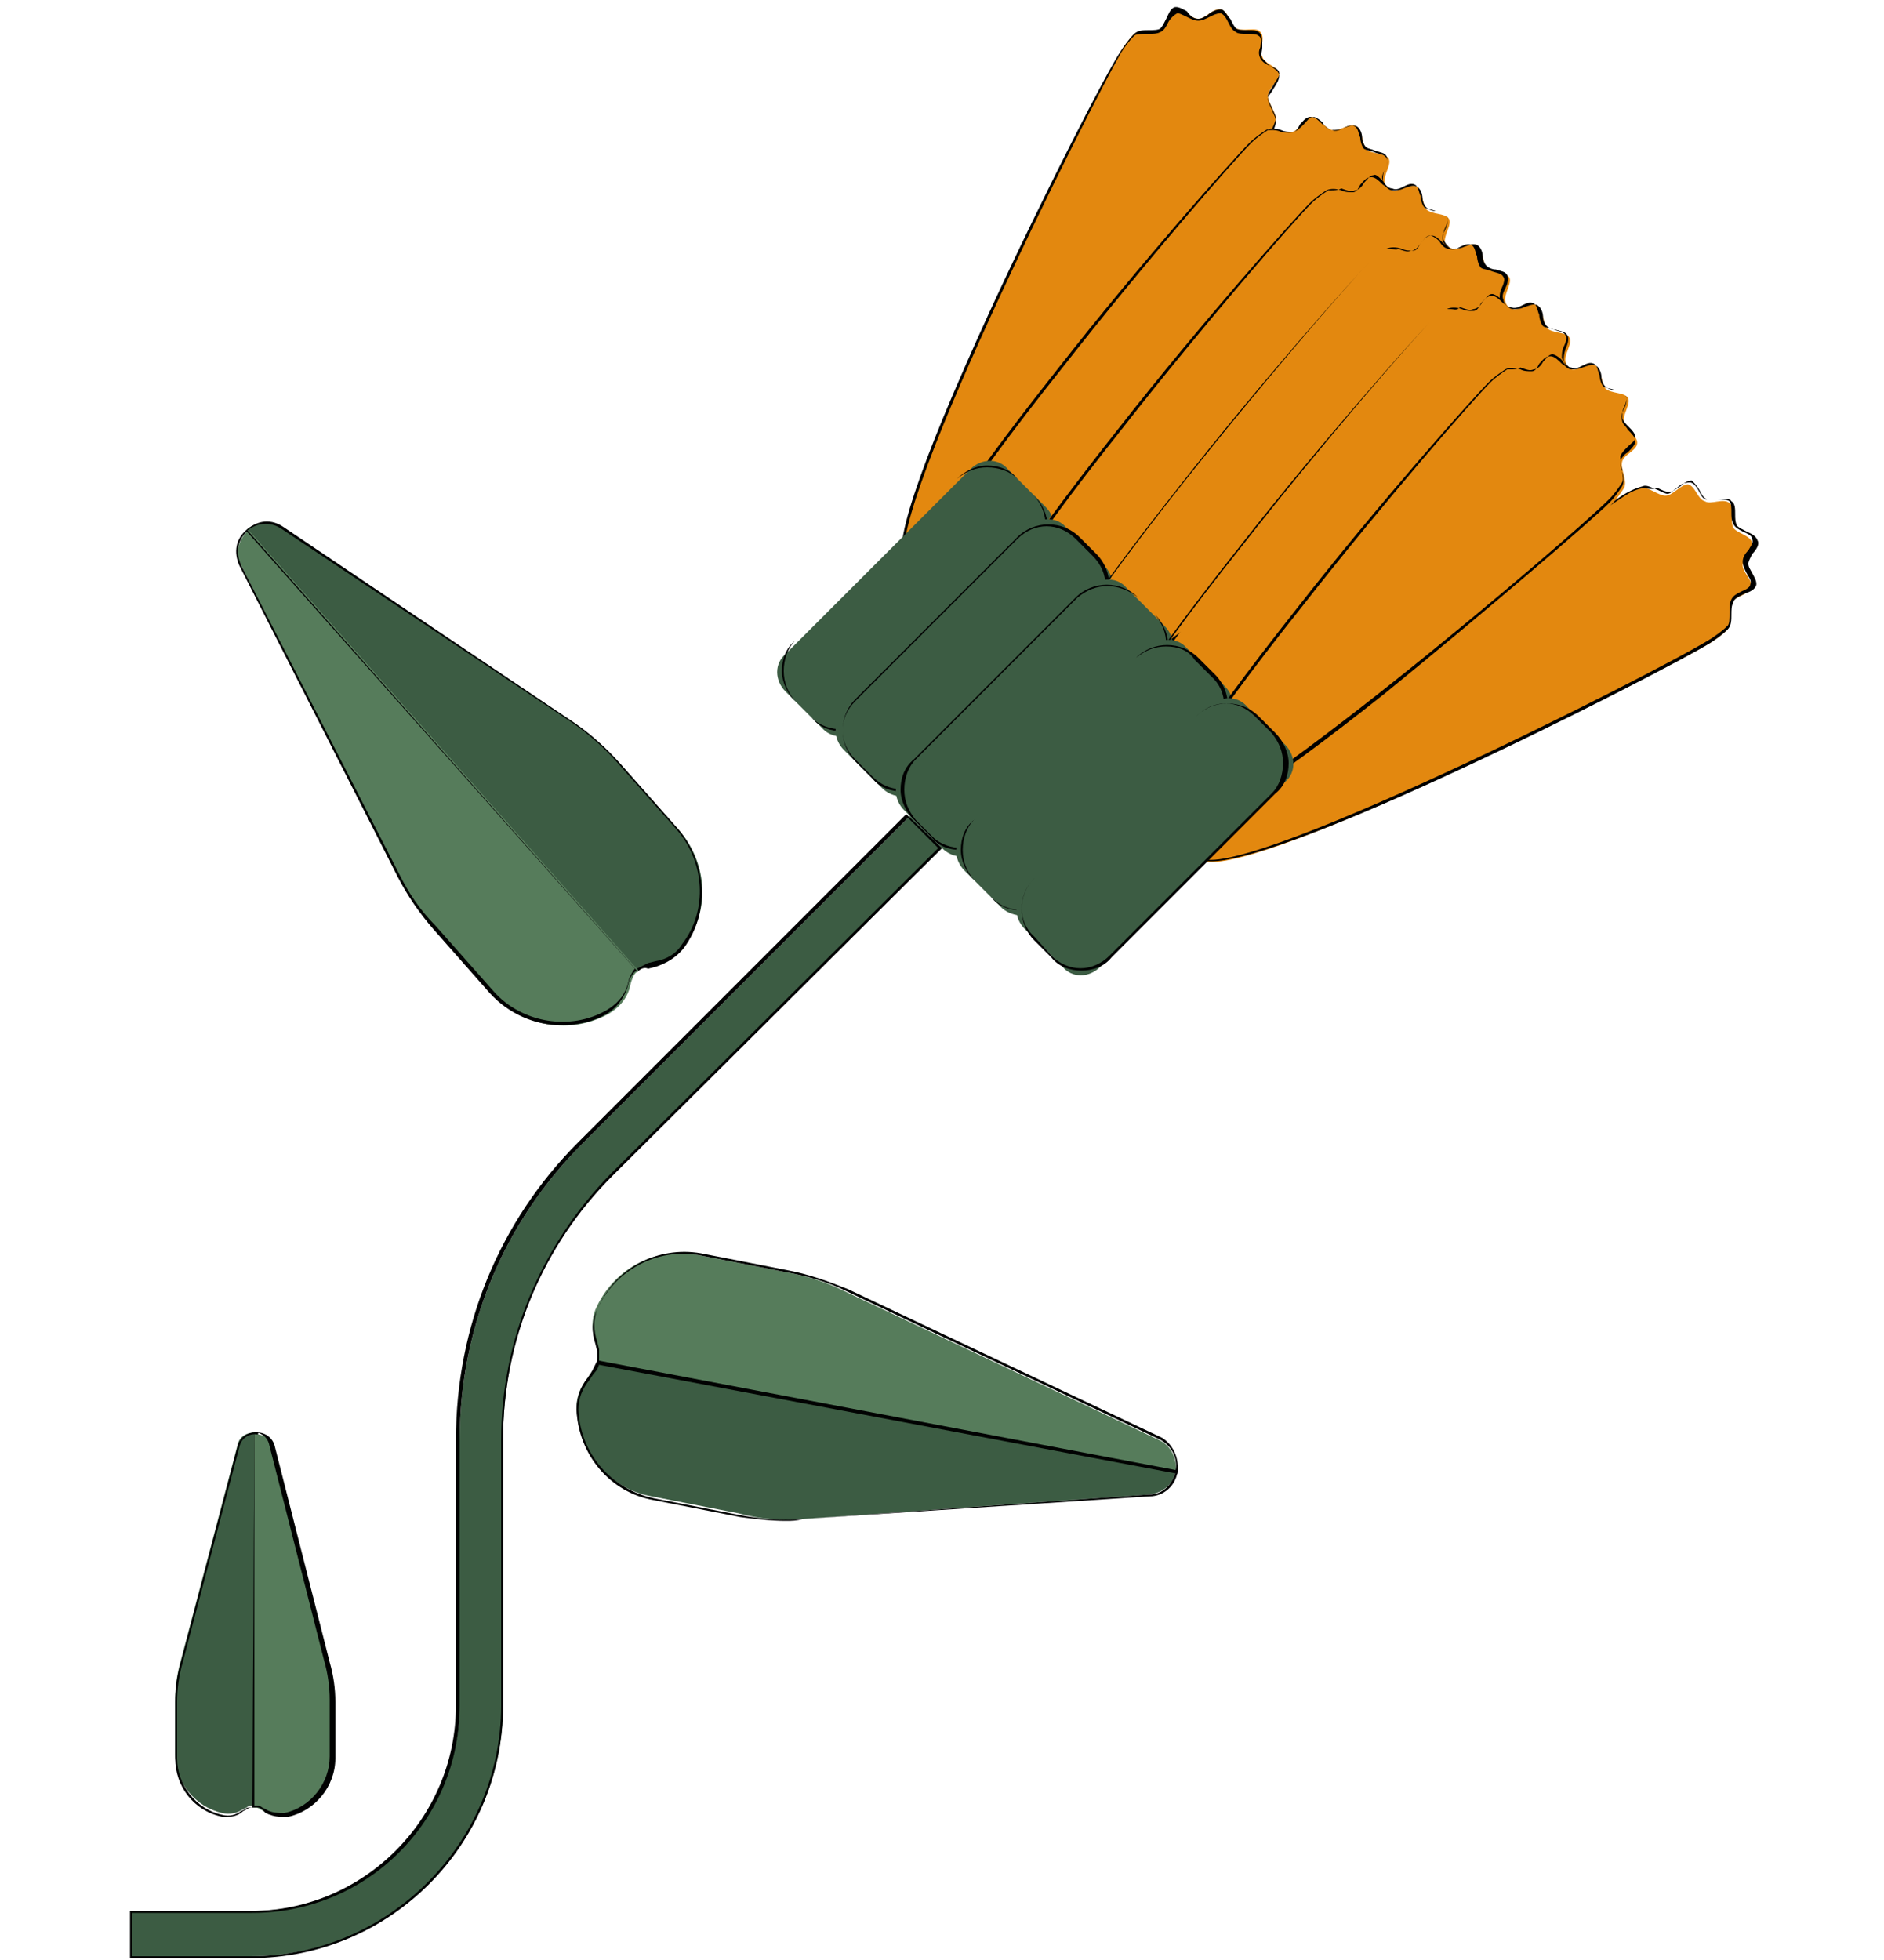
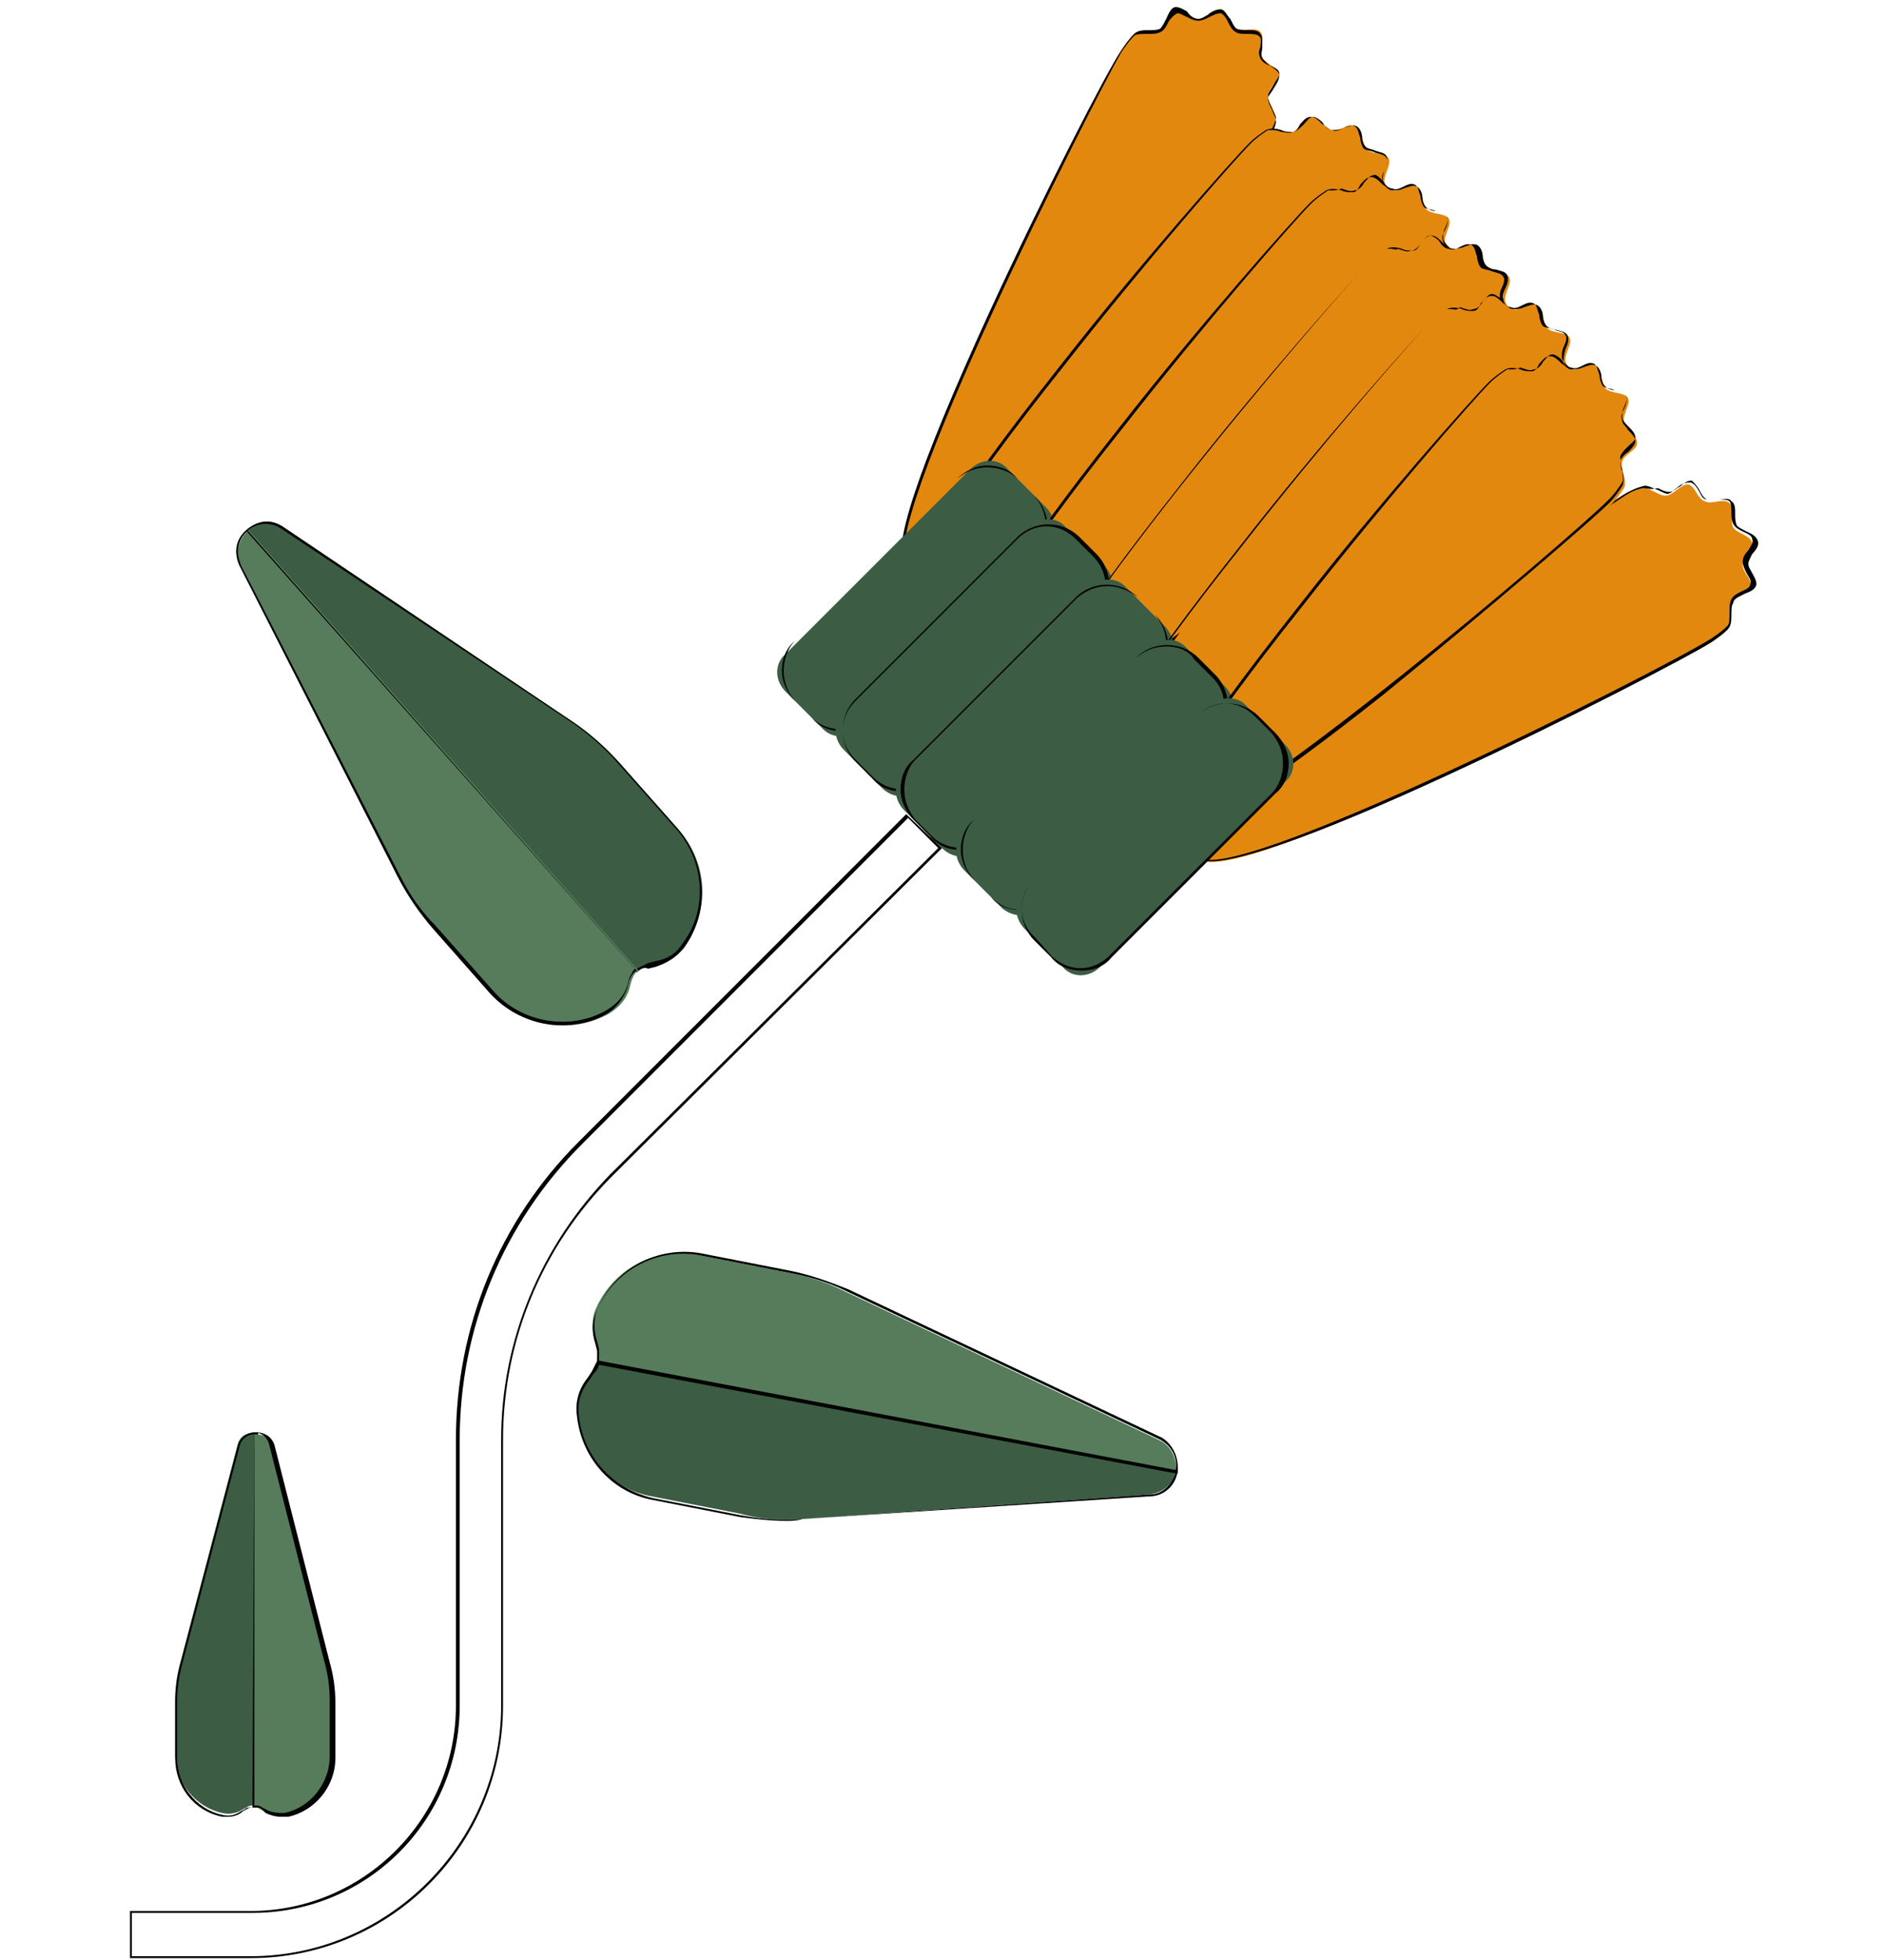
<svg xmlns="http://www.w3.org/2000/svg" version="1.1" id="Layer_1" x="0px" y="0px" viewBox="0 0 100 104" style="enable-background:new 0 0 100 104;" xml:space="preserve">
  <style type="text/css">
	.st0{fill:#E3880F;}
	.st1{fill:#3C5C43;}
	.st2{fill:#010202;}
	.st3{fill:#567C5B;}
</style>
  <g>
    <g>
      <g>
        <path class="st0" d="M87.1,25.9c0.4-0.1,0.9,0.4,1.3,0.4c0.4,0,0.8-0.6,1.2-0.6c0.4,0.1,0.5,0.8,0.9,0.9c0.3,0.2,1-0.2,1.3,0.1     c0.3,0.2,0,0.9,0.2,1.3c0.2,0.3,0.9,0.4,1,0.8c0.1,0.4-0.5,0.8-0.5,1.2c0,0.4,0.6,0.8,0.4,1.2c-0.1,0.4-0.8,0.4-1,0.8     c-0.2,0.3,0,1.1-0.2,1.4c-0.3,0.3-0.6,0.5-0.9,0.7c-2.1,1.3-25.9,13.5-27.2,11.4S84,27.6,86.1,26.3C86.4,26.1,86.8,26,87.1,25.9z     " />
        <path d="M64.3,45.7c-0.4,0-0.7-0.1-0.8-0.3c-0.6-0.9,2.8-4.3,10-9.9C79,31.2,85,27,86.1,26.3c0.3-0.2,0.7-0.4,1.1-0.5     c0.2-0.1,0.5,0.1,0.8,0.2c0.2,0.1,0.4,0.2,0.5,0.2c0,0,0,0,0,0c0.2,0,0.3-0.2,0.5-0.3c0.2-0.2,0.4-0.3,0.7-0.3     c0.2,0,0.4,0.3,0.5,0.5c0.1,0.2,0.2,0.4,0.4,0.4c0.1,0.1,0.4,0,0.6,0c0.3,0,0.6-0.1,0.7,0.1c0.2,0.1,0.2,0.4,0.2,0.7     c0,0.2,0,0.4,0.1,0.6c0.1,0.1,0.3,0.2,0.5,0.3c0.2,0.1,0.5,0.2,0.6,0.5c0.1,0.2-0.1,0.5-0.3,0.7c-0.1,0.2-0.2,0.4-0.2,0.5     c0,0.2,0.1,0.3,0.2,0.5c0.1,0.2,0.3,0.5,0.2,0.7c-0.1,0.2-0.3,0.3-0.6,0.4C92.2,31.7,92,31.8,92,32c-0.1,0.1-0.1,0.4-0.1,0.6     c0,0.3,0,0.6-0.2,0.8c-0.3,0.3-0.6,0.5-0.9,0.7c-1.1,0.7-7.6,4.1-13.9,7C70.2,44.2,65.9,45.7,64.3,45.7z M87.2,25.9     C87.2,25.9,87.2,25.9,87.2,25.9L87.2,25.9c-0.5,0.1-0.8,0.3-1.1,0.5c-1.1,0.7-7.1,4.9-12.5,9.2c-7,5.5-10.5,8.9-10,9.8     c1.2,2,24.5-9.8,27.2-11.5c0.3-0.2,0.6-0.4,0.9-0.7c0.1-0.1,0.1-0.4,0.1-0.7c0-0.3,0-0.5,0.1-0.7c0.1-0.2,0.3-0.3,0.5-0.4     c0.2-0.1,0.5-0.2,0.5-0.4c0.1-0.2-0.1-0.4-0.2-0.6c-0.1-0.2-0.2-0.4-0.2-0.6c0-0.2,0.1-0.4,0.3-0.6c0.1-0.2,0.3-0.4,0.2-0.6     c0-0.2-0.3-0.3-0.5-0.4c-0.2-0.1-0.4-0.2-0.5-0.4c-0.1-0.2-0.1-0.4-0.1-0.6c0-0.2,0-0.5-0.1-0.6c-0.1-0.1-0.4-0.1-0.6-0.1     c-0.2,0-0.5,0.1-0.6,0c-0.2-0.1-0.3-0.3-0.4-0.5c-0.1-0.2-0.3-0.4-0.4-0.5c-0.2,0-0.4,0.1-0.6,0.3c-0.2,0.1-0.4,0.3-0.6,0.3     c0,0,0,0,0,0c-0.2,0-0.4-0.1-0.6-0.2C87.6,26,87.4,25.9,87.2,25.9z" />
      </g>
      <g>
        <path class="st0" d="M67.7,6.4c0.1-0.4-0.4-0.9-0.4-1.3c0-0.4,0.6-0.8,0.6-1.2c-0.1-0.4-0.8-0.5-0.9-0.9c-0.2-0.3,0.2-1-0.1-1.3     c-0.2-0.3-0.9,0-1.3-0.2c-0.3-0.2-0.4-0.9-0.8-1C64.4,0.4,64,1,63.6,1c-0.4,0-0.8-0.6-1.2-0.4c-0.4,0.1-0.4,0.8-0.8,1     c-0.3,0.2-1.1,0-1.4,0.2c-0.3,0.3-0.5,0.6-0.7,0.9C58.3,4.9,46,28.7,48.1,30c2.1,1.3,17.8-20.4,19.1-22.6     C67.4,7.1,67.6,6.8,67.7,6.4z" />
        <path d="M48.3,30.1c-0.1,0-0.2,0-0.2-0.1c-0.9-0.6,0.6-5.1,4.4-13.4c2.9-6.3,6.3-12.9,7-13.9c0.2-0.3,0.4-0.6,0.7-0.9     c0.2-0.2,0.5-0.2,0.8-0.2c0.2,0,0.5,0,0.6-0.1c0.1-0.1,0.2-0.3,0.3-0.5c0.1-0.2,0.2-0.5,0.4-0.6c0.2-0.1,0.5,0.1,0.7,0.2     C63.2,0.9,63.4,1,63.6,1c0,0,0,0,0,0c0.2,0,0.3-0.1,0.5-0.2c0.2-0.2,0.5-0.3,0.7-0.3C65,0.5,65.1,0.8,65.3,1     c0.1,0.2,0.2,0.4,0.3,0.5c0.1,0.1,0.4,0.1,0.6,0.1c0.3,0,0.6,0,0.7,0.2C67,1.9,67,2.2,67,2.5c0,0.2-0.1,0.4,0,0.6     c0.1,0.1,0.3,0.3,0.4,0.4c0.2,0.1,0.5,0.3,0.5,0.5c0,0.2-0.1,0.4-0.3,0.7c-0.1,0.2-0.3,0.4-0.3,0.5c0,0.2,0.1,0.4,0.2,0.6     c0.1,0.3,0.3,0.5,0.2,0.8c-0.1,0.4-0.3,0.7-0.5,1.1c-0.7,1.1-4.9,7.1-9.2,12.6C52.8,26.7,49.5,30.1,48.3,30.1z M62.5,0.7     C62.5,0.7,62.4,0.7,62.5,0.7c-0.2,0.1-0.4,0.3-0.5,0.5c-0.1,0.2-0.2,0.4-0.4,0.5c-0.2,0.1-0.4,0.1-0.7,0.1c-0.3,0-0.6,0-0.7,0.1     c-0.3,0.3-0.5,0.6-0.7,0.9C58,5.4,46.2,28.7,48.2,30c0.1,0,0.1,0.1,0.2,0.1C51,30,65.6,10,67.2,7.4c0.2-0.3,0.4-0.7,0.5-1l0,0     c0.1-0.2-0.1-0.4-0.2-0.7c-0.1-0.2-0.2-0.4-0.2-0.6c0-0.2,0.2-0.4,0.3-0.6c0.1-0.2,0.3-0.4,0.3-0.6c0-0.2-0.2-0.3-0.5-0.4     c-0.2-0.1-0.4-0.2-0.5-0.4c-0.1-0.2-0.1-0.4,0-0.6c0-0.2,0.1-0.5-0.1-0.6c-0.1-0.1-0.4-0.1-0.6-0.1c-0.2,0-0.5,0-0.6-0.1     c-0.2-0.1-0.3-0.3-0.4-0.5c-0.1-0.2-0.2-0.4-0.4-0.5c-0.2,0-0.4,0.1-0.6,0.2C64,1,63.8,1.1,63.6,1.1c0,0,0,0,0,0     c-0.2,0-0.4-0.1-0.6-0.2C62.8,0.8,62.6,0.7,62.5,0.7z" />
      </g>
      <g>
        <path class="st0" d="M67.2,6.9c0.3-0.2,1,0.2,1.4,0.1c0.4-0.1,0.6-0.8,1-0.8c0.4,0,0.7,0.6,1.1,0.7c0.4,0.1,0.9-0.4,1.3-0.2     c0.3,0.2,0.3,0.9,0.5,1.2c0.3,0.3,1,0.2,1.2,0.5c0.2,0.3-0.3,0.9-0.2,1.3c0.1,0.4,0.7,0.7,0.7,1.1c0,0.4-0.7,0.6-0.8,1     c-0.1,0.4,0.3,1,0.1,1.4c-0.2,0.3-0.4,0.6-0.7,0.9c-1.8,1.8-22.1,19.2-23.8,17.5C47.1,29.7,64.6,9.3,66.3,7.6     C66.6,7.3,66.9,7.1,67.2,6.9z" />
        <path d="M49.2,31.6c-0.2,0-0.3,0-0.4-0.1c-0.8-0.8,1.7-4.8,7.4-12c4.3-5.5,9.2-11,10.1-11.9c0.3-0.3,0.6-0.5,0.9-0.7     c0.2-0.1,0.5-0.1,0.8,0c0.2,0.1,0.4,0.1,0.6,0.1c0.2,0,0.3-0.2,0.4-0.4c0.2-0.2,0.3-0.4,0.6-0.4c0,0,0,0,0,0     c0.2,0,0.4,0.2,0.6,0.4c0.2,0.1,0.3,0.3,0.5,0.3c0.2,0,0.4,0,0.6-0.1c0.3-0.1,0.5-0.2,0.7-0.1c0.2,0.1,0.3,0.4,0.3,0.6     c0,0.2,0.1,0.4,0.2,0.5C72.6,7.9,72.8,7.9,73,8c0.3,0.1,0.5,0.1,0.6,0.3c0.1,0.2,0,0.5-0.1,0.7c-0.1,0.2-0.2,0.4-0.1,0.6     c0,0.2,0.2,0.3,0.3,0.5c0.2,0.2,0.4,0.4,0.4,0.6c0,0.2-0.2,0.4-0.4,0.6c-0.2,0.1-0.3,0.3-0.4,0.4c0,0.1,0,0.4,0.1,0.6     c0.1,0.3,0.1,0.6,0,0.8c-0.2,0.3-0.4,0.6-0.7,0.9c-0.9,0.9-6.4,5.7-11.9,10.1C54.5,29.1,50.6,31.6,49.2,31.6z M67.5,6.9     c-0.1,0-0.2,0-0.2,0l0,0c-0.3,0.2-0.6,0.4-0.9,0.7c-0.9,0.9-5.7,6.4-10,11.9c-5.5,6.9-8.1,11.1-7.4,11.8     c0.7,0.7,4.9-1.9,11.8-7.4c5.5-4.3,11-9.2,11.9-10c0.3-0.3,0.5-0.6,0.7-0.9c0.1-0.2,0-0.4,0-0.7c-0.1-0.2-0.1-0.5-0.1-0.7     c0.1-0.2,0.2-0.3,0.4-0.5c0.2-0.2,0.4-0.3,0.4-0.5c0-0.2-0.2-0.4-0.3-0.5c-0.2-0.2-0.3-0.3-0.4-0.5c0-0.2,0-0.4,0.1-0.6     c0.1-0.2,0.2-0.5,0.1-0.6c-0.1-0.2-0.3-0.2-0.6-0.3C72.8,8,72.6,8,72.4,7.9c-0.1-0.1-0.2-0.4-0.2-0.6c-0.1-0.2-0.1-0.5-0.3-0.6     c-0.2-0.1-0.4,0-0.6,0.1c-0.2,0.1-0.4,0.2-0.6,0.1c-0.2,0-0.4-0.2-0.5-0.4c-0.2-0.2-0.4-0.3-0.5-0.3c0,0,0,0,0,0     c-0.2,0-0.3,0.2-0.5,0.4C69,6.8,68.8,7,68.6,7C68.4,7.1,68.2,7,68,7C67.8,6.9,67.6,6.9,67.5,6.9z" />
      </g>
      <g>
        <path class="st1" d="M43.7,38.7l-2-2c-0.6-0.6-0.6-1.5,0-2l9.8-9.8c0.6-0.6,1.5-0.6,2,0l2,2c0.6,0.6,0.6,1.5,0,2l-9.8,9.8     C45.1,39.2,44.2,39.2,43.7,38.7z" />
        <path class="st2" d="M44.7,38.8c-0.6,0-1.2-0.2-1.6-0.7l-0.9-0.9c-0.4-0.4-0.7-1-0.7-1.6s0.2-1.2,0.7-1.6l8.6-8.6     c0.4-0.4,1-0.7,1.6-0.7c0.6,0,1.2,0.2,1.6,0.7l0.9,0.9c0.4,0.4,0.7,1,0.7,1.6c0,0.6-0.2,1.2-0.7,1.6l-8.6,8.6     C45.9,38.6,45.3,38.8,44.7,38.8z M52.4,24.8c-0.6,0-1.1,0.2-1.6,0.6L42.2,34c-0.4,0.4-0.6,1-0.6,1.6s0.2,1.1,0.6,1.6l0.9,0.9     c0.4,0.4,1,0.6,1.6,0.6c0.6,0,1.1-0.2,1.6-0.6l8.6-8.6c0.4-0.4,0.6-1,0.6-1.6c0-0.6-0.2-1.1-0.6-1.6L54,25.4     C53.6,25,53,24.8,52.4,24.8z" />
      </g>
      <g>
        <path class="st0" d="M70.4,10.1c0.3-0.2,1,0.2,1.4,0.1c0.4-0.1,0.6-0.8,1-0.8c0.4,0,0.7,0.6,1.1,0.7c0.4,0.1,0.9-0.4,1.3-0.2     c0.3,0.2,0.3,0.9,0.5,1.2c0.3,0.3,1,0.2,1.2,0.5c0.2,0.3-0.3,0.9-0.2,1.3c0.1,0.4,0.7,0.7,0.7,1.1c0,0.4-0.7,0.6-0.8,1     c-0.1,0.4,0.3,1,0.1,1.4c-0.2,0.3-0.4,0.6-0.7,0.9C74.1,18.9,53.8,36.3,52,34.6c-1.8-1.8,15.7-22.1,17.5-23.8     C69.8,10.5,70.1,10.3,70.4,10.1z" />
        <path d="M52.4,34.8c-0.2,0-0.3,0-0.4-0.1c-0.8-0.8,1.7-4.8,7.4-12c4.3-5.5,9.2-11,10.1-11.9c0.3-0.3,0.6-0.5,0.9-0.7     c0.2-0.1,0.5-0.1,0.8,0c0.2,0.1,0.4,0.1,0.6,0.1c0.2,0,0.3-0.2,0.4-0.4c0.2-0.2,0.3-0.4,0.6-0.4c0,0,0,0,0,0     c0.2,0,0.4,0.2,0.6,0.4c0.2,0.1,0.3,0.3,0.5,0.3c0.2,0,0.4,0,0.6-0.1c0.3-0.1,0.5-0.2,0.7-0.1c0.2,0.1,0.3,0.4,0.3,0.6     c0,0.2,0.1,0.4,0.2,0.5c0.1,0.1,0.3,0.2,0.5,0.2c0.3,0.1,0.5,0.1,0.6,0.3c0.1,0.2,0,0.5-0.1,0.7c-0.1,0.2-0.2,0.4-0.1,0.6     c0,0.2,0.2,0.3,0.3,0.5c0.2,0.2,0.4,0.4,0.4,0.6c0,0.2-0.2,0.4-0.4,0.6c-0.2,0.1-0.3,0.3-0.4,0.4c0,0.1,0,0.4,0.1,0.6     c0.1,0.3,0.1,0.6,0,0.8c-0.2,0.3-0.4,0.6-0.7,0.9C75,18,69.5,22.9,64,27.2C57.6,32.2,53.8,34.8,52.4,34.8z M70.7,10.1     c-0.1,0-0.2,0-0.2,0l0,0c-0.3,0.2-0.6,0.4-0.9,0.7c-0.9,0.9-5.7,6.4-10,11.9c-5.5,6.9-8.1,11.1-7.4,11.8c0.1,0.1,0.2,0.1,0.3,0.1     c3.1,0,21.3-15.5,23.4-17.6c0.3-0.3,0.5-0.6,0.7-0.9c0.1-0.2,0-0.4,0-0.7c-0.1-0.2-0.1-0.5-0.1-0.7c0.1-0.2,0.2-0.3,0.4-0.5     c0.2-0.2,0.4-0.3,0.4-0.5c0-0.2-0.2-0.4-0.3-0.5c-0.2-0.2-0.3-0.3-0.4-0.5c0-0.2,0-0.4,0.1-0.6c0.1-0.2,0.2-0.5,0.1-0.6     c-0.1-0.2-0.3-0.2-0.6-0.3c-0.2-0.1-0.5-0.1-0.6-0.2c-0.1-0.1-0.2-0.4-0.2-0.6c-0.1-0.2-0.1-0.5-0.3-0.6c-0.2-0.1-0.4,0-0.6,0.1     c-0.2,0.1-0.4,0.2-0.6,0.1c-0.2,0-0.4-0.2-0.5-0.4c-0.2-0.2-0.4-0.4-0.5-0.3c-0.2,0-0.3,0.2-0.5,0.4c-0.1,0.2-0.3,0.4-0.5,0.4     c-0.2,0.1-0.4,0-0.7-0.1C71,10.1,70.8,10.1,70.7,10.1z" />
      </g>
      <g>
        <path class="st1" d="M46.8,41.8l-2-2c-0.6-0.6-0.6-1.5,0-2l9.8-9.8c0.6-0.6,1.5-0.6,2,0l2,2c0.6,0.6,0.6,1.5,0,2l-9.8,9.8     C48.3,42.4,47.4,42.4,46.8,41.8z" />
        <path class="st2" d="M47.9,42c-0.6,0-1.2-0.2-1.6-0.7l-0.9-0.9c-0.9-0.9-0.9-2.4,0-3.3l8.6-8.6c0.9-0.9,2.4-0.9,3.3,0l0.9,0.9     c0.9,0.9,0.9,2.4,0,3.3l-8.6,8.6C49,41.7,48.5,42,47.9,42z M46.3,41.2c0.9,0.9,2.2,0.9,3.1,0l8.6-8.6c0.9-0.9,0.9-2.2,0-3.1     l-0.9-0.9c-0.9-0.9-2.2-0.9-3.1,0l-8.6,8.6c-0.9,0.9-0.9,2.2,0,3.1L46.3,41.2z" />
      </g>
      <g>
        <path class="st0" d="M73.6,13.2c0.3-0.2,1,0.2,1.4,0.1c0.4-0.1,0.6-0.8,1-0.8c0.4,0,0.7,0.6,1.1,0.7c0.4,0.1,0.9-0.4,1.3-0.2     c0.3,0.2,0.3,0.9,0.5,1.2c0.3,0.3,1,0.2,1.2,0.5c0.2,0.3-0.3,0.9-0.2,1.3c0.1,0.4,0.7,0.7,0.7,1.1c0,0.4-0.7,0.6-0.8,1     c-0.1,0.4,0.3,1,0.1,1.4c-0.2,0.3-0.4,0.6-0.7,0.9C77.3,22,57,39.5,55.2,37.8C53.5,36,70.9,15.7,72.7,13.9     C73,13.7,73.3,13.4,73.6,13.2z" />
        <path d="M55.6,37.9c-0.2,0-0.3,0-0.4-0.1c-0.8-0.8,1.7-4.8,7.4-12c4.3-5.5,9.2-11,10.1-11.9c0.3-0.3,0.6-0.5,0.9-0.7l0,0     c0.2-0.1,0.5-0.1,0.8,0c0.2,0.1,0.4,0.1,0.6,0.1c0.2,0,0.3-0.2,0.4-0.4c0.2-0.2,0.3-0.4,0.6-0.4c0,0,0,0,0,0     c0.2,0,0.4,0.2,0.6,0.4c0.2,0.1,0.3,0.3,0.5,0.3c0.1,0,0.4,0,0.6-0.1c0.3-0.1,0.5-0.2,0.7-0.1c0.2,0.1,0.3,0.4,0.3,0.6     c0,0.2,0.1,0.4,0.2,0.5c0.1,0.1,0.3,0.2,0.5,0.2c0.3,0.1,0.5,0.1,0.6,0.3c0.1,0.2,0,0.5-0.1,0.7c-0.1,0.2-0.2,0.4-0.1,0.6     c0,0.2,0.2,0.3,0.3,0.5c0.2,0.2,0.4,0.4,0.4,0.6c0,0.2-0.2,0.4-0.4,0.6c-0.2,0.1-0.3,0.3-0.4,0.4c0,0.1,0,0.4,0.1,0.6     c0.1,0.3,0.1,0.6,0,0.8c-0.2,0.3-0.4,0.6-0.7,0.9c-0.9,0.9-6.4,5.7-11.9,10.1C60.8,35.4,56.9,37.9,55.6,37.9z M73.8,13.2     c-0.1,0-0.2,0-0.2,0l0,0c-0.3,0.2-0.6,0.4-0.9,0.7c-2.2,2.2-19.1,22.1-17.5,23.7c0.7,0.7,4.9-1.9,11.8-7.4     c5.5-4.3,11-9.2,11.9-10c0.3-0.3,0.5-0.6,0.7-0.9c0.1-0.2,0-0.4,0-0.7c-0.1-0.2-0.1-0.5-0.1-0.7c0.1-0.2,0.2-0.3,0.4-0.5     c0.2-0.2,0.4-0.3,0.4-0.5c0-0.2-0.2-0.4-0.3-0.5c-0.2-0.2-0.3-0.3-0.4-0.5c0-0.2,0-0.4,0.1-0.6c0.1-0.2,0.2-0.5,0.1-0.6     c-0.1-0.2-0.3-0.2-0.6-0.3c-0.2-0.1-0.5-0.1-0.6-0.2c-0.1-0.1-0.2-0.4-0.2-0.6c-0.1-0.2-0.1-0.5-0.3-0.6c-0.2-0.1-0.4,0-0.6,0.1     c-0.2,0.1-0.4,0.2-0.6,0.1c-0.2,0-0.4-0.2-0.5-0.4c-0.2-0.2-0.4-0.3-0.5-0.3c0,0,0,0,0,0c-0.2,0-0.3,0.2-0.5,0.4     c-0.1,0.2-0.3,0.4-0.5,0.4c-0.2,0.1-0.4,0-0.7-0.1C74.1,13.3,74,13.2,73.8,13.2z" />
      </g>
      <g>
        <path class="st1" d="M50,45l-2-2c-0.6-0.6-0.6-1.5,0-2l9.8-9.8c0.6-0.6,1.5-0.6,2,0l2,2c0.6,0.6,0.6,1.5,0,2L52.1,45     C51.5,45.6,50.6,45.6,50,45z" />
        <path class="st2" d="M51,45.1c-0.6,0-1.2-0.2-1.6-0.7l-0.9-0.9c-0.4-0.4-0.7-1-0.7-1.6c0-0.6,0.2-1.2,0.7-1.6l8.6-8.6     c0.9-0.9,2.4-0.9,3.3,0l0.9,0.9c0.4,0.4,0.7,1,0.7,1.6s-0.2,1.2-0.7,1.6l-8.6,8.6C52.2,44.9,51.7,45.1,51,45.1z M58.8,31.1     c-0.6,0-1.1,0.2-1.6,0.6l-8.6,8.6c-0.4,0.4-0.6,1-0.6,1.6c0,0.6,0.2,1.1,0.6,1.6l0.9,0.9c0.4,0.4,1,0.6,1.6,0.6     c0.6,0,1.1-0.2,1.6-0.6l8.6-8.6c0.4-0.4,0.6-1,0.6-1.6c0-0.6-0.2-1.1-0.6-1.6l-0.9-0.9C59.9,31.3,59.3,31.1,58.8,31.1z" />
      </g>
      <g>
        <path class="st0" d="M76.8,16.4c0.3-0.2,1,0.2,1.4,0.1c0.4-0.1,0.6-0.8,1-0.8c0.4,0,0.7,0.6,1.1,0.7c0.4,0.1,0.9-0.4,1.3-0.2     c0.3,0.2,0.3,0.9,0.5,1.2c0.3,0.3,1,0.2,1.2,0.5c0.2,0.3-0.3,0.9-0.2,1.3c0.1,0.4,0.7,0.7,0.7,1.1c0,0.4-0.7,0.6-0.8,1     c-0.1,0.4,0.3,1,0.1,1.4c-0.2,0.3-0.4,0.6-0.7,0.9c-1.8,1.8-22.1,19.2-23.8,17.5c-1.8-1.8,15.7-22.1,17.5-23.8     C76.1,16.8,76.4,16.6,76.8,16.4z" />
        <path d="M58.8,41.1c-0.2,0-0.3,0-0.4-0.1c-0.8-0.8,1.7-4.8,7.4-12c4.3-5.5,9.2-11,10.1-11.9c0.3-0.3,0.6-0.5,0.9-0.7     c0.2-0.1,0.5-0.1,0.8,0c0.2,0.1,0.4,0.1,0.6,0.1c0.2,0,0.3-0.2,0.4-0.4c0.2-0.2,0.3-0.4,0.6-0.4c0,0,0,0,0,0     c0.2,0,0.4,0.2,0.6,0.4c0.2,0.1,0.3,0.3,0.5,0.3c0.2,0,0.4,0,0.6-0.1c0.3-0.1,0.5-0.2,0.7-0.1c0.2,0.1,0.3,0.4,0.3,0.6     c0,0.2,0.1,0.4,0.2,0.5c0.1,0.1,0.3,0.2,0.5,0.2c0.3,0.1,0.5,0.1,0.6,0.3c0.1,0.2,0,0.5-0.1,0.7C83,18.8,83,19,83,19.1     c0,0.2,0.2,0.3,0.3,0.5c0.2,0.2,0.4,0.4,0.4,0.6c0,0.2-0.2,0.4-0.4,0.6c-0.2,0.1-0.3,0.3-0.4,0.4c0,0.1,0,0.4,0.1,0.6     c0.1,0.3,0.1,0.6,0,0.8c-0.2,0.3-0.4,0.6-0.7,0.9c-0.9,0.9-6.5,5.7-11.9,10.1C64,38.6,60.1,41.1,58.8,41.1z M77,16.4     c-0.1,0-0.2,0-0.2,0l0,0c-0.3,0.2-0.6,0.4-0.9,0.7c-0.9,0.9-5.7,6.4-10,11.9c-5.5,6.9-8.1,11.1-7.4,11.8c0.1,0.1,0.2,0.1,0.3,0.1     c3.1,0,21.3-15.5,23.4-17.6c0.3-0.3,0.5-0.6,0.7-0.9c0.1-0.2,0-0.4,0-0.7c-0.1-0.2-0.1-0.5-0.1-0.7c0.1-0.2,0.2-0.3,0.4-0.5     c0.2-0.2,0.4-0.3,0.4-0.5c0-0.2-0.2-0.4-0.3-0.5c-0.2-0.2-0.3-0.3-0.4-0.5c0-0.2,0-0.4,0.1-0.6c0.1-0.2,0.2-0.5,0.1-0.6     c-0.1-0.2-0.3-0.2-0.6-0.3c-0.2-0.1-0.5-0.1-0.6-0.2c-0.1-0.1-0.2-0.4-0.2-0.6c-0.1-0.2-0.1-0.5-0.3-0.6c-0.2-0.1-0.4,0-0.6,0.1     c-0.2,0.1-0.4,0.2-0.6,0.1c-0.2,0-0.4-0.2-0.5-0.4c-0.2-0.2-0.4-0.3-0.5-0.3c0,0,0,0,0,0c-0.2,0-0.3,0.2-0.5,0.4     c-0.1,0.2-0.3,0.4-0.5,0.4c-0.2,0.1-0.4,0-0.7-0.1C77.3,16.5,77.2,16.4,77,16.4z" />
      </g>
      <g>
        <path class="st1" d="M53.2,48.2l-2-2c-0.6-0.6-0.6-1.5,0-2l9.8-9.8c0.6-0.6,1.5-0.6,2,0l2,2c0.6,0.6,0.6,1.5,0,2l-9.8,9.8     C54.7,48.7,53.8,48.7,53.2,48.2z" />
        <path class="st2" d="M54.2,48.3c-0.6,0-1.2-0.2-1.6-0.7l-0.9-0.9c-0.4-0.4-0.7-1-0.7-1.6c0-0.6,0.2-1.2,0.7-1.6l8.6-8.6     c0.9-0.9,2.4-0.9,3.3,0l0.9,0.9c0.9,0.9,0.9,2.4,0,3.3l-8.6,8.6C55.4,48.1,54.8,48.3,54.2,48.3z M61.9,34.3     c-0.6,0-1.1,0.2-1.6,0.6l-8.6,8.6c-0.4,0.4-0.6,1-0.6,1.6c0,0.6,0.2,1.1,0.6,1.6l0.9,0.9c0.9,0.9,2.2,0.9,3.1,0l8.6-8.6     c0.9-0.9,0.9-2.3,0-3.1l-0.9-0.9C63.1,34.5,62.5,34.3,61.9,34.3z" />
      </g>
      <g>
        <path class="st0" d="M79.9,19.6c0.3-0.2,1,0.2,1.4,0.1c0.4-0.1,0.6-0.8,1-0.8c0.4,0,0.7,0.6,1.1,0.7c0.4,0.1,0.9-0.4,1.3-0.2     c0.3,0.2,0.3,0.9,0.5,1.2c0.3,0.3,1,0.2,1.2,0.5c0.2,0.3-0.3,0.9-0.2,1.3c0.1,0.4,0.7,0.7,0.7,1.1c0,0.4-0.7,0.6-0.8,1     c-0.1,0.4,0.3,1,0.1,1.4c-0.2,0.3-0.4,0.6-0.7,0.9c-1.8,1.8-22.1,19.2-23.8,17.5C59.8,42.4,77.3,22,79,20.3     C79.3,20,79.6,19.8,79.9,19.6z" />
        <path d="M61.9,44.3c-0.2,0-0.3,0-0.4-0.1c-0.8-0.8,1.7-4.8,7.4-12c4.3-5.5,9.2-11,10.1-11.9c0.3-0.3,0.6-0.5,0.9-0.7     c0.2-0.1,0.5-0.1,0.8,0c0.2,0.1,0.4,0.1,0.6,0.1c0.2,0,0.3-0.2,0.4-0.4c0.2-0.2,0.3-0.4,0.6-0.4c0,0,0,0,0,0     c0.2,0,0.4,0.2,0.6,0.4c0.2,0.1,0.3,0.3,0.5,0.3c0.1,0,0.4,0,0.6-0.1c0.3-0.1,0.5-0.2,0.7-0.1c0.2,0.1,0.3,0.4,0.3,0.6     c0,0.2,0.1,0.4,0.2,0.5c0.1,0.1,0.3,0.2,0.5,0.2c0.3,0.1,0.5,0.1,0.6,0.3c0.1,0.2,0,0.5-0.1,0.7c-0.1,0.2-0.2,0.4-0.1,0.6     c0,0.2,0.2,0.3,0.3,0.5c0.2,0.2,0.4,0.4,0.4,0.6c0,0.2-0.2,0.4-0.4,0.6c-0.2,0.1-0.3,0.3-0.4,0.4c0,0.1,0,0.4,0.1,0.6     c0.1,0.3,0.1,0.6,0,0.8c-0.2,0.3-0.4,0.6-0.7,0.9c-0.9,0.9-6.5,5.7-11.9,10.1C67.2,41.8,63.3,44.3,61.9,44.3z M80.2,19.6     c-0.1,0-0.2,0-0.2,0l0,0c-0.3,0.2-0.6,0.4-0.9,0.7c-0.9,0.9-5.7,6.4-10,11.9c-5.5,6.9-8.1,11.1-7.4,11.8c0.1,0.1,0.2,0.1,0.3,0.1     c3.1,0,21.3-15.5,23.4-17.6c0.3-0.3,0.5-0.6,0.7-0.9c0.1-0.2,0-0.4,0-0.7c-0.1-0.2-0.1-0.5-0.1-0.7c0.1-0.2,0.2-0.3,0.4-0.5     c0.2-0.2,0.4-0.3,0.4-0.5c0-0.2-0.2-0.4-0.3-0.5c-0.2-0.2-0.3-0.3-0.4-0.5c0-0.2,0-0.4,0.1-0.6c0.1-0.2,0.2-0.5,0.1-0.6     c-0.1-0.2-0.3-0.2-0.6-0.3c-0.2-0.1-0.5-0.1-0.6-0.2c-0.1-0.1-0.2-0.4-0.2-0.6c-0.1-0.2-0.1-0.5-0.3-0.6c-0.2-0.1-0.4,0-0.6,0.1     c-0.2,0.1-0.4,0.2-0.6,0.1c-0.2,0-0.4-0.2-0.5-0.4c-0.2-0.2-0.4-0.3-0.5-0.3c0,0,0,0,0,0c-0.2,0-0.3,0.2-0.5,0.4     c-0.1,0.2-0.3,0.4-0.5,0.4c-0.2,0.1-0.4,0-0.7-0.1C80.5,19.6,80.3,19.6,80.2,19.6z" />
      </g>
      <g>
        <path class="st1" d="M56.4,51.3l-2-2c-0.6-0.6-0.6-1.5,0-2l9.8-9.8c0.6-0.6,1.5-0.6,2,0l2,2c0.6,0.6,0.6,1.5,0,2l-9.8,9.8     C57.8,51.9,56.9,51.9,56.4,51.3z" />
        <path class="st2" d="M57.4,51.5c-0.6,0-1.2-0.2-1.6-0.7l-0.9-0.9c-0.9-0.9-0.9-2.4,0-3.3l8.6-8.6c0.9-0.9,2.4-0.9,3.3,0l0.9,0.9     c0.4,0.4,0.7,1,0.7,1.6c0,0.6-0.2,1.2-0.7,1.6L59,50.8C58.6,51.3,58,51.5,57.4,51.5z M55.8,50.7c0.9,0.9,2.2,0.9,3.1,0l8.6-8.6     c0.4-0.4,0.6-1,0.6-1.6c0-0.6-0.2-1.1-0.6-1.6l-0.9-0.9c-0.9-0.9-2.2-0.9-3.1,0l-8.6,8.6c-0.9,0.9-0.9,2.3,0,3.1L55.8,50.7z" />
      </g>
    </g>
    <g>
      <g>
-         <path class="st1" d="M13.3,103.8H7v-2.4h6.4c6.1,0,11-4.9,11-11V76.4c0-5.9,2.3-11.5,6.5-15.7l17.4-17.4l1.7,1.7L32.5,62.3     c-3.8,3.8-5.8,8.8-5.8,14.1v14.1C26.7,97.9,20.7,103.8,13.3,103.8z" />
        <path class="st2" d="M13.3,103.9H6.9v-2.5h6.4c6,0,10.9-4.9,10.9-10.9V76.4c0-6,2.3-11.6,6.5-15.8l17.4-17.4l0,0L50,45l0,0     L32.5,62.4c-3.7,3.7-5.8,8.7-5.8,14v14.1C26.7,97.9,20.7,103.9,13.3,103.9z M7,103.8h6.3c7.3,0,13.3-6,13.3-13.3V76.4     c0-5.3,2.1-10.3,5.8-14.1L49.8,45l-1.6-1.6L30.9,60.7c-4.2,4.2-6.5,9.8-6.5,15.7v14.1c0,6.1-4.9,11-11,11H7V103.8z" />
      </g>
    </g>
    <g>
      <g>
        <path class="st1" d="M42.6,80.6L61,79.3c0.8-0.1,1.3-0.6,1.4-1.3l-30.7-5.8c0,0.2-0.1,0.4-0.3,0.6l-0.2,0.3     c-0.4,0.5-0.6,1-0.6,1.6c0.1,2.3,1.7,4.3,4,4.7l4.6,0.9C40.3,80.6,41.4,80.7,42.6,80.6z" />
        <path class="st2" d="M41.7,80.7c-0.8,0-1.6-0.1-2.4-0.2l-4.6-0.9c-2.3-0.4-4-2.4-4.1-4.8c0-0.6,0.2-1.2,0.6-1.7l0.2-0.3     c0.1-0.2,0.2-0.4,0.3-0.6l0-0.1l0.1,0L62.5,78l0,0.1c-0.1,0.7-0.7,1.3-1.5,1.3l-18.4,1.2C42.3,80.7,42,80.7,41.7,80.7z      M31.8,72.3c0,0.2-0.1,0.4-0.3,0.6l-0.2,0.3c-0.4,0.5-0.6,1-0.6,1.6c0.1,2.3,1.7,4.2,4,4.7l4.6,0.9c1.1,0.2,2.2,0.3,3.3,0.2     L61,79.3c0.7,0,1.2-0.5,1.4-1.2L31.8,72.3z" />
      </g>
      <g>
        <path class="st3" d="M44.8,68.5l16.7,7.9c0.7,0.3,1,1.1,0.9,1.7l-30.7-5.8c0-0.2,0-0.4,0-0.7l-0.1-0.4c-0.2-0.6-0.2-1.2,0-1.7     c0.9-2.1,3.1-3.4,5.5-2.9l4.6,0.9C42.8,67.7,43.8,68,44.8,68.5z" />
        <path class="st2" d="M62.5,78.2L62.5,78.2l-30.8-5.8l0-0.1c0-0.2,0-0.4,0-0.6l-0.1-0.4c-0.2-0.6-0.2-1.2,0.1-1.8     c0.9-2.2,3.2-3.4,5.5-3l4.6,0.9c1.1,0.2,2.2,0.6,3.2,1l16.7,7.9C62.3,76.7,62.6,77.4,62.5,78.2L62.5,78.2z M31.8,72.2L62.4,78     c0.1-0.5-0.1-1.2-0.8-1.6l-16.7-7.9c-1-0.5-2.1-0.8-3.2-1l-4.6-0.9c-2.2-0.4-4.5,0.8-5.4,2.9c-0.2,0.5-0.2,1.1,0,1.7l0.1,0.4     C31.8,71.8,31.8,72,31.8,72.2z" />
      </g>
    </g>
    <g>
      <g>
        <path class="st1" d="M9.6,88.1l3-11.4c0.1-0.5,0.5-0.7,1-0.7l-0.1,19.8c-0.1,0-0.3,0-0.4,0.1l-0.2,0.1c-0.3,0.2-0.7,0.3-1.1,0.2     c-1.4-0.3-2.5-1.6-2.5-3.1l0-3C9.3,89.5,9.4,88.8,9.6,88.1z" />
        <path class="st2" d="M12.1,96.4c-0.1,0-0.2,0-0.3,0c-1.5-0.3-2.5-1.6-2.5-3.1l0-3c0-0.7,0.1-1.4,0.3-2.1l3-11.4     c0.1-0.5,0.5-0.8,1-0.8c0,0,0,0,0,0h0.1V76l-0.1,19.9l-0.1,0c0,0,0,0,0,0c-0.1,0-0.3,0-0.4,0.1l-0.2,0.1     C12.7,96.3,12.4,96.4,12.1,96.4z M13.5,76.1c-0.3,0-0.7,0.2-0.8,0.7l-3,11.4c-0.2,0.7-0.3,1.4-0.3,2.1l0,3c0,1.4,1,2.7,2.4,3     c0.4,0.1,0.7,0,1-0.2l0.2-0.1c0.1-0.1,0.2-0.1,0.4-0.1L13.5,76.1z" />
      </g>
      <g>
        <path class="st3" d="M17.4,88.2l-2.9-11.4c-0.1-0.5-0.5-0.7-1-0.7l-0.1,19.8c0.1,0,0.3,0,0.4,0.1l0.2,0.1     c0.3,0.2,0.7,0.3,1.1,0.2c1.4-0.3,2.5-1.6,2.5-3.1l0-3C17.7,89.5,17.6,88.8,17.4,88.2z" />
        <path class="st2" d="M14.9,96.4c-0.3,0-0.6-0.1-0.8-0.2L13.9,96c-0.1-0.1-0.2-0.1-0.4-0.1h-0.1v-0.1L13.5,76l0.1,0     c0.5,0,0.9,0.3,1,0.8l2.9,11.4c0.2,0.7,0.3,1.4,0.3,2.1l0,3c0,1.5-1.1,2.8-2.5,3.1C15.1,96.4,15,96.4,14.9,96.4z M13.5,95.8     c0.1,0,0.3,0,0.4,0.1l0.2,0.1c0.3,0.2,0.7,0.2,1,0.2c1.4-0.3,2.4-1.6,2.4-3l0-3c0-0.7-0.1-1.4-0.3-2.1l-2.9-11.4     c-0.1-0.5-0.5-0.7-0.8-0.7L13.5,95.8z" />
      </g>
    </g>
    <g>
      <g>
        <path class="st1" d="M30.4,38.3L15,28c-0.7-0.4-1.4-0.3-1.9,0.1l20.7,23.4c0.2-0.1,0.4-0.3,0.6-0.3l0.4-0.1     c0.6-0.1,1.1-0.4,1.5-0.9c1.4-1.8,1.3-4.4-0.3-6.2l-3.1-3.5C32.1,39.7,31.3,38.9,30.4,38.3z" />
        <path class="st2" d="M33.8,51.6L33.8,51.6L13.1,28.1l0,0c0.6-0.5,1.3-0.6,2-0.1l15.3,10.3c0.9,0.6,1.8,1.4,2.5,2.2L36,44     c1.5,1.8,1.7,4.4,0.3,6.3c-0.4,0.5-0.9,0.8-1.5,1l-0.4,0.1C34.2,51.3,34,51.4,33.8,51.6L33.8,51.6z M13.2,28.1l20.6,23.3     c0.2-0.1,0.4-0.2,0.6-0.3l0.4-0.1c0.6-0.1,1.1-0.4,1.4-0.9c1.4-1.8,1.2-4.4-0.3-6.1l-3.1-3.5c-0.7-0.8-1.6-1.6-2.5-2.2L15,28.1     C14.3,27.6,13.6,27.8,13.2,28.1z" />
      </g>
      <g>
        <path class="st3" d="M21.1,46.5L12.8,30c-0.4-0.7-0.1-1.4,0.4-1.9l20.7,23.4c-0.2,0.1-0.3,0.3-0.4,0.6l-0.1,0.4     c-0.2,0.6-0.6,1-1.1,1.3c-2,1.1-4.5,0.7-6.1-1L23,49.2C22.3,48.4,21.7,47.5,21.1,46.5z" />
        <path class="st2" d="M29.8,54.4c-1.4,0-2.8-0.6-3.8-1.7L23,49.3c-0.7-0.8-1.4-1.8-1.9-2.8L12.7,30c-0.3-0.7-0.2-1.4,0.4-1.9l0,0     l0,0l20.7,23.4l0,0c-0.2,0.1-0.3,0.3-0.4,0.5l-0.1,0.4c-0.2,0.6-0.6,1.1-1.1,1.4C31.5,54.2,30.7,54.4,29.8,54.4z M21.2,46.4     c0.5,1,1.1,1.9,1.9,2.7l3.1,3.5c1.5,1.7,4.1,2.1,6,1c0.5-0.3,0.9-0.7,1.1-1.3l0.1-0.4c0.1-0.2,0.2-0.4,0.3-0.5L13.1,28.2     c-0.5,0.5-0.6,1.1-0.3,1.8L21.2,46.4z" />
      </g>
    </g>
  </g>
</svg>